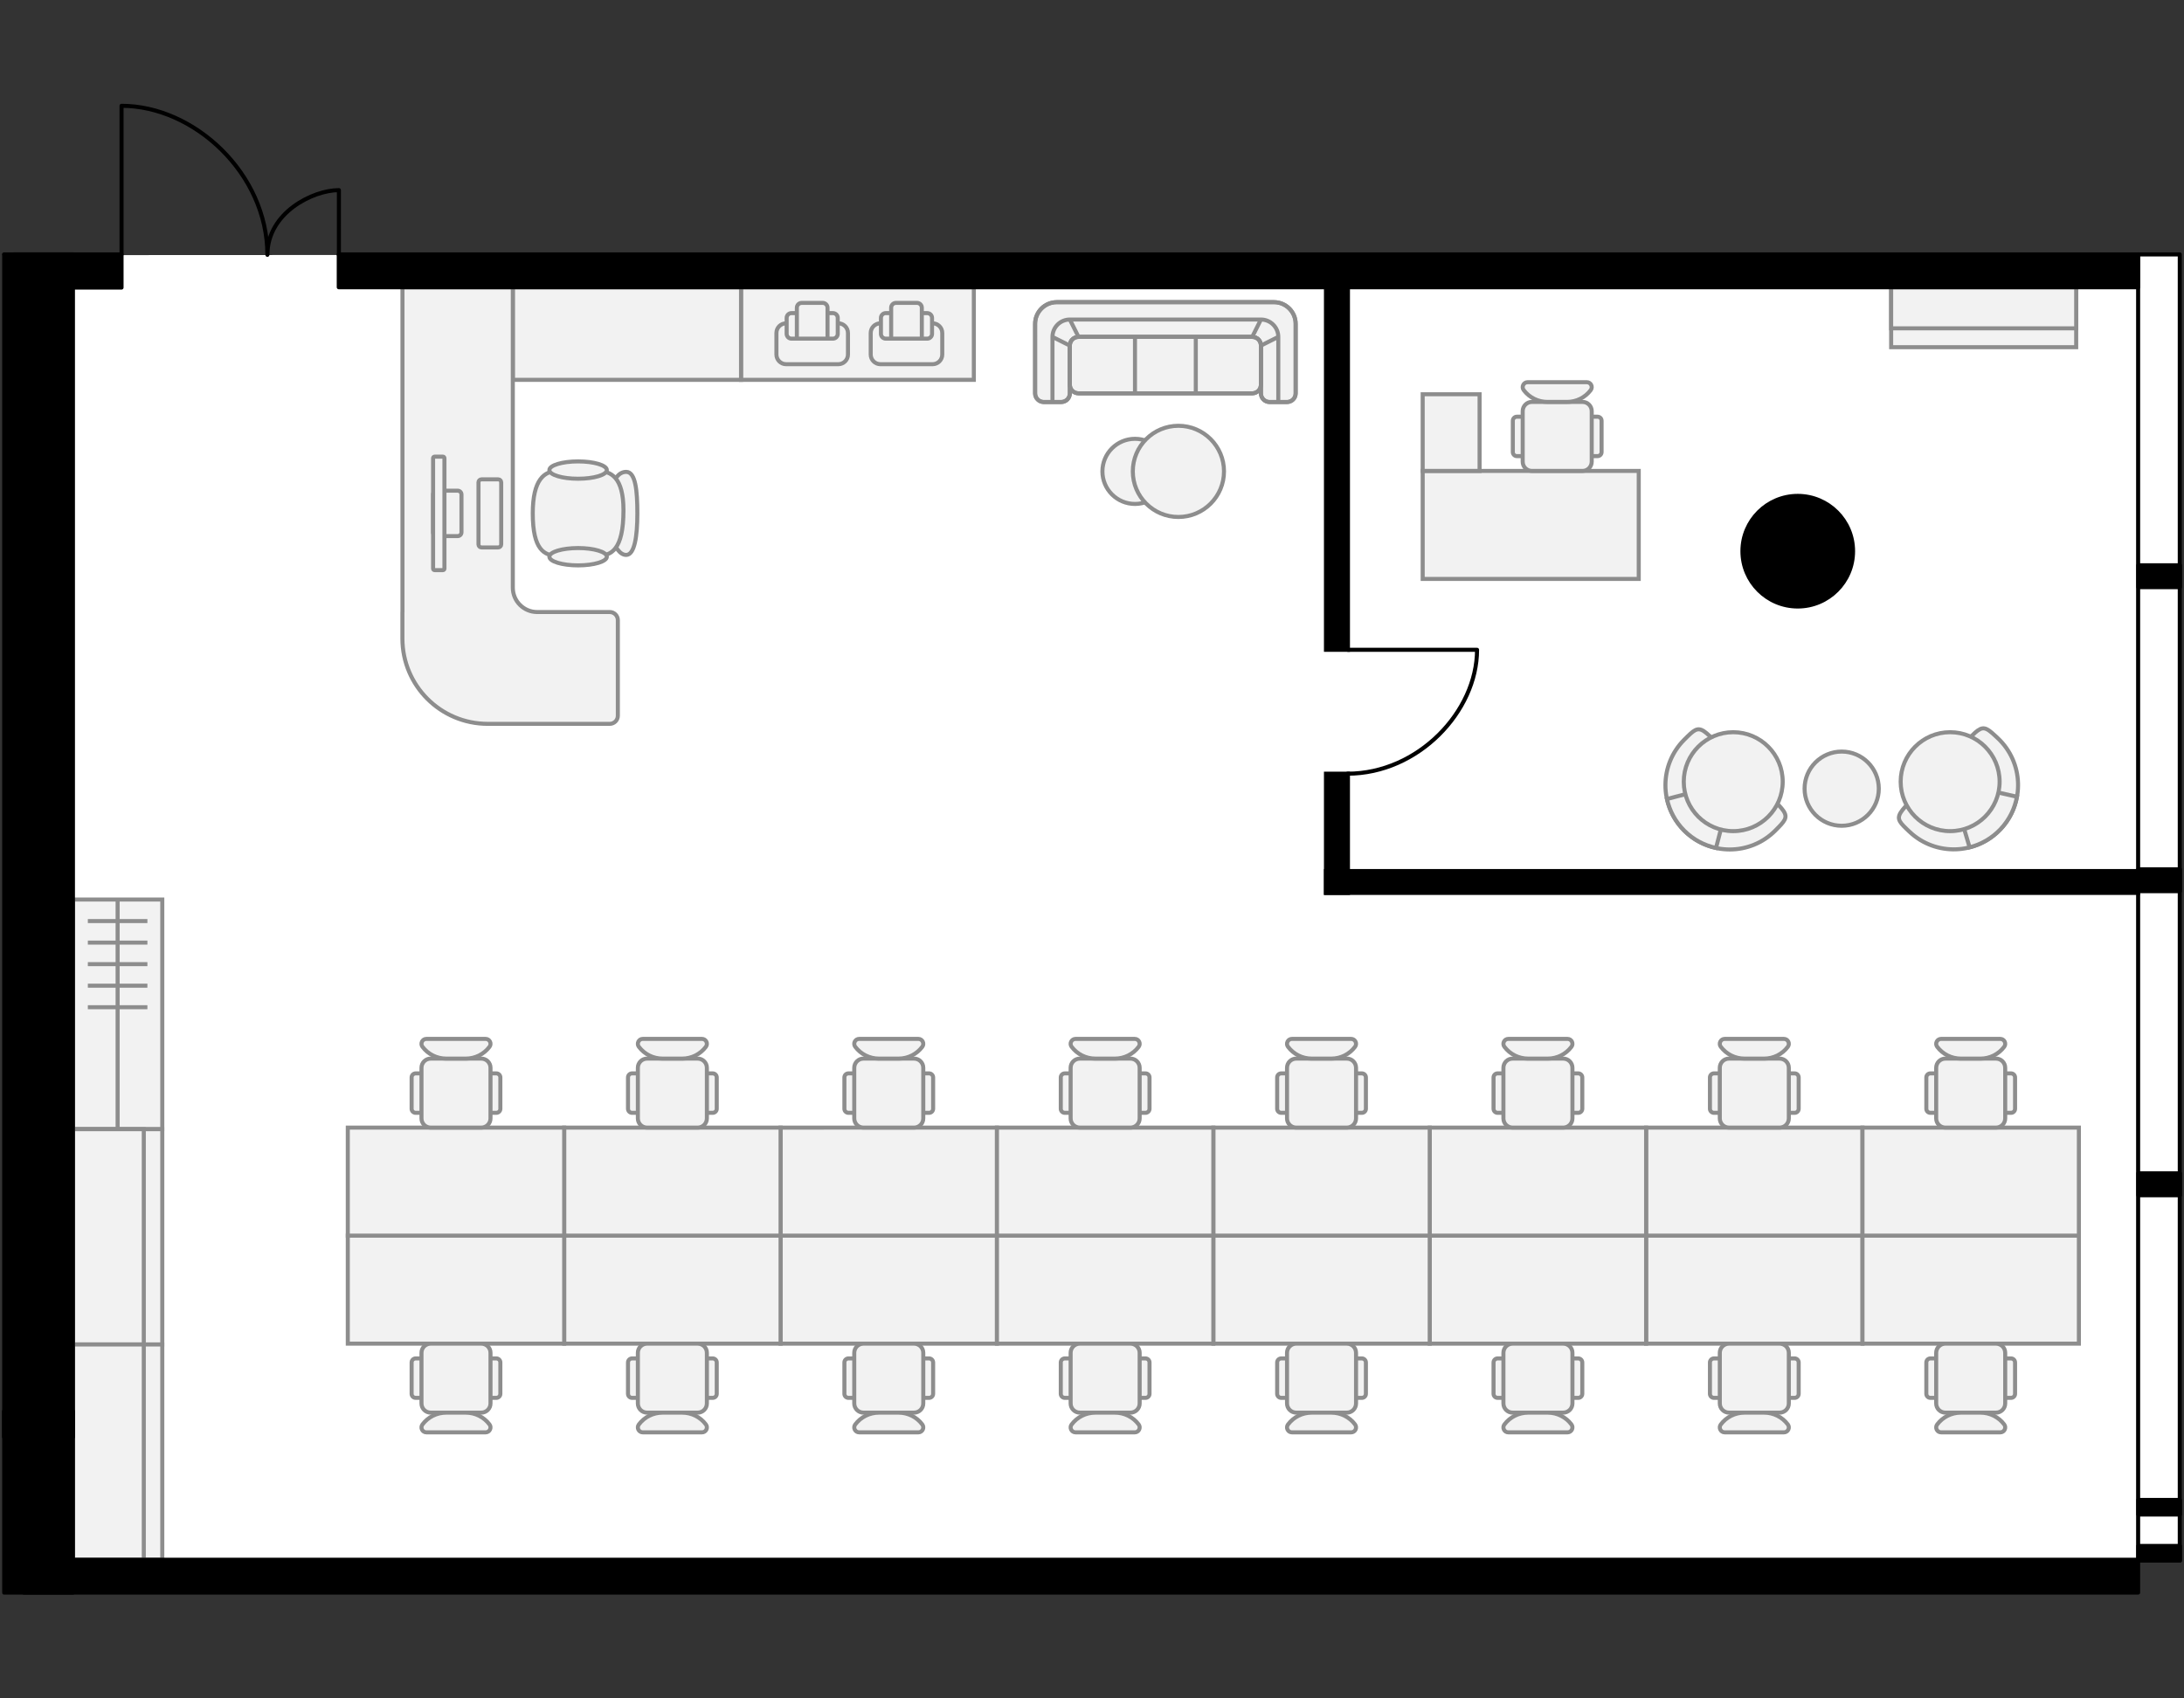
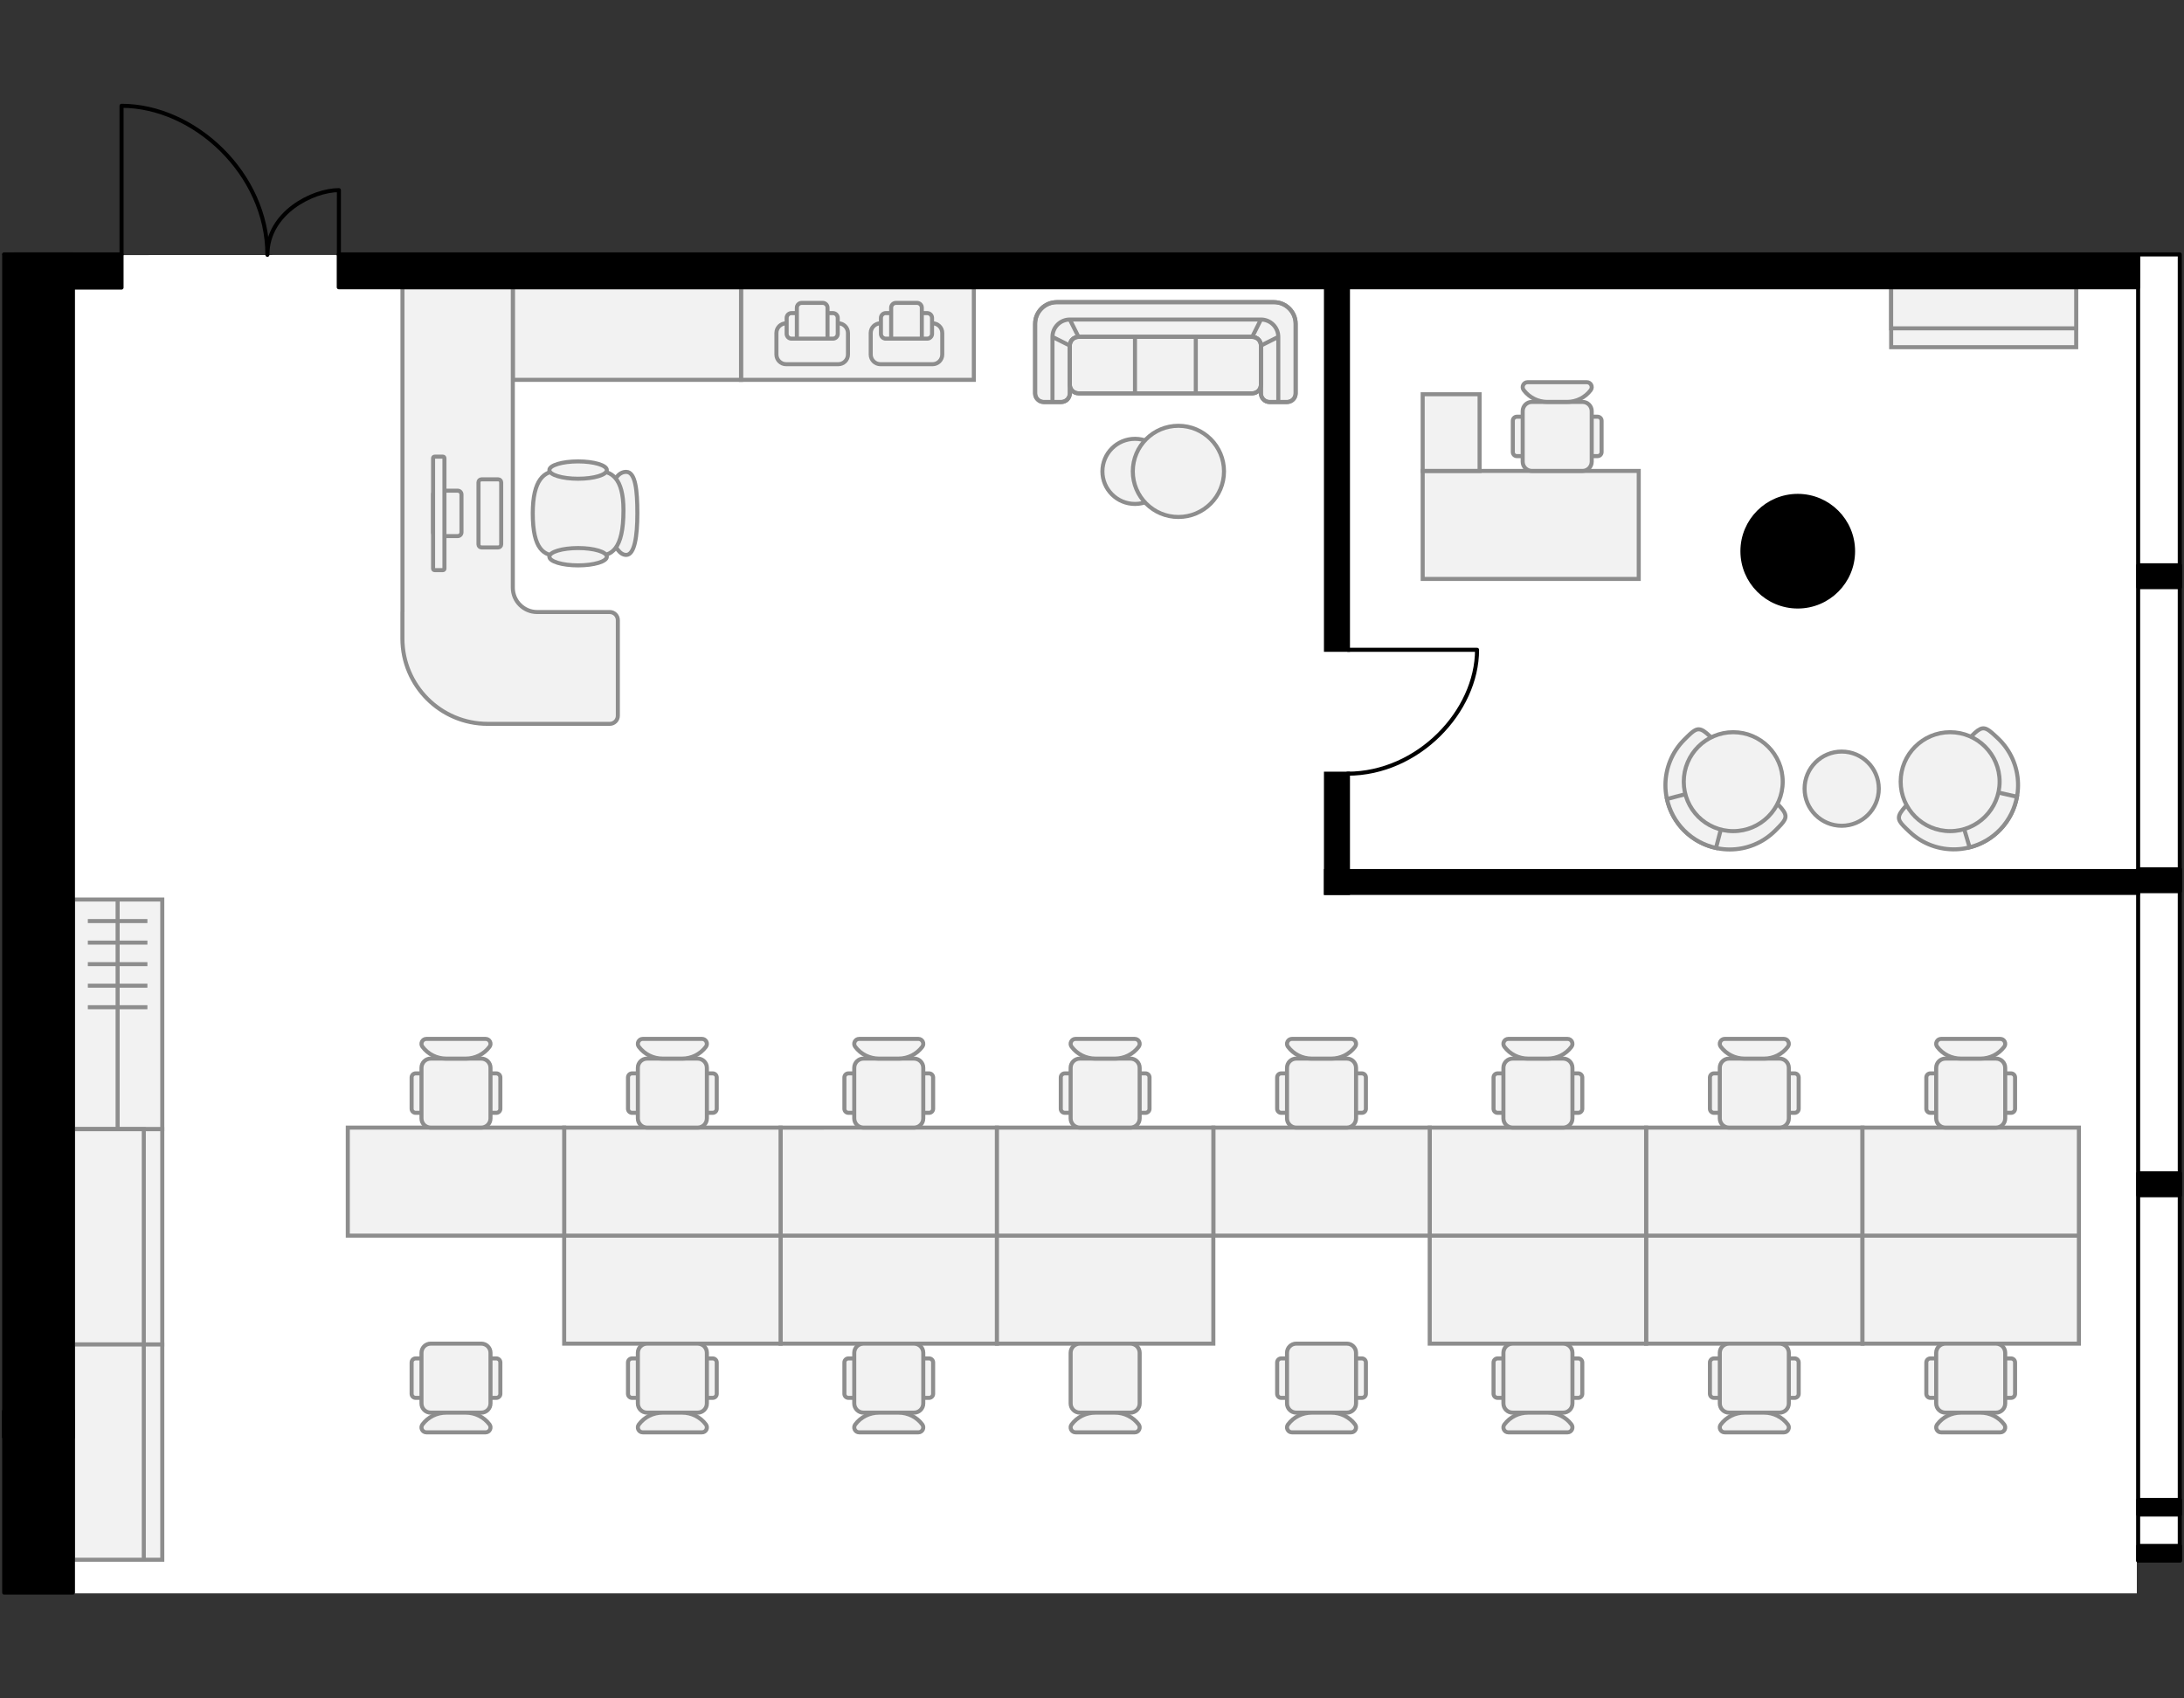
<svg xmlns="http://www.w3.org/2000/svg" version="1.1" x="0px" y="0px" viewBox="0 0 540 420" style="enable-background:new 0 0 540 420;" xml:space="preserve">
  <rect x="0" y="0" width="540" height="420" fill="#333333" stroke="none" />
  <style type="text/css">
	.st0{fill:#FFFFFF;}
	.st1{fill:none;stroke:#000000;stroke-linecap:round;stroke-linejoin:round;}
	.st2{fill:#F2F2F2;stroke:#8D8D8D;}
	.st3{fill:none;stroke:#8D8D8D;}
	.st4{fill:#F2F2F2;stroke:#8D8D8D;stroke-linecap:round;stroke-linejoin:round;}
	.st5{stroke:#000000;stroke-linecap:round;stroke-linejoin:round;}
	.st6{stroke:#000000;stroke-miterlimit:10;}
	.st7{stroke:#000000;}
</style>
  <g id="Floor">
    <polygon class="st0" points="0.617,63.105 538.617,62.723 538.617,386.113 528.337,386.113 528.337,394.025 252.258,394.025    0.617,394.025  " />
  </g>
  <g id="Windows">
    <rect x="528.658" y="62.913" class="st1" width="10.296" height="323.008" />
  </g>
  <g id="Furniture">
    <g>
      <g>
        <path class="st2" d="M407.006,332.272v-26.71h53.502v26.71H407.006z" />
        <path class="st2" d="M353.504,332.272v-26.71h53.502v26.71H353.504z" />
        <path class="st2" d="M460.509,332.272v-26.71h53.502v26.71H460.509z" />
        <path class="st2" d="M407.006,305.562v-26.71h53.502v26.71H407.006z" />
        <path class="st2" d="M353.504,305.562v-26.71h53.502v26.71H353.504z" />
        <path class="st2" d="M460.508,305.562v-26.71h53.502v26.71H460.508z" />
        <g>
          <path class="st2" d="M498.23,266.443v7.751c0,0.552-0.448,1-1,1h-19.941c-0.552,0-1-0.448-1-1v-7.751c0-0.552,0.448-1,1-1      h19.941C497.782,265.443,498.23,265.891,498.23,266.443z" />
          <path class="st2" d="M495.792,264.06v12.519c0,1.255-1.018,2.273-2.273,2.273H481c-1.255,0-2.273-1.018-2.273-2.273V264.06      c0-1.255,1.018-2.273,2.273-2.273h12.519C494.774,261.787,495.792,262.804,495.792,264.06z" />
          <path class="st2" d="M478.971,258.861c-0.602-0.803-0.029-1.95,0.975-1.95h14.627c1.004,0,1.577,1.147,0.975,1.95l0,0      c-1.381,1.842-3.548,2.925-5.851,2.925h-4.876C482.519,261.787,480.352,260.703,478.971,258.861L478.971,258.861z" />
        </g>
        <g>
          <path class="st2" d="M444.728,266.443v7.751c0,0.552-0.448,1-1,1h-19.941c-0.552,0-1-0.448-1-1v-7.751c0-0.552,0.448-1,1-1      h19.941C444.28,265.443,444.728,265.891,444.728,266.443z" />
          <path class="st2" d="M442.29,264.06v12.519c0,1.255-1.018,2.273-2.273,2.273h-12.519c-1.255,0-2.273-1.018-2.273-2.273V264.06      c0-1.255,1.018-2.273,2.273-2.273h12.519C441.272,261.787,442.29,262.804,442.29,264.06z" />
          <path class="st2" d="M425.469,258.861c-0.602-0.803-0.029-1.95,0.975-1.95h14.627c1.004,0,1.577,1.147,0.975,1.95l0,0      c-1.381,1.842-3.548,2.925-5.851,2.925h-4.876C429.017,261.787,426.85,260.703,425.469,258.861L425.469,258.861z" />
        </g>
        <g>
          <path class="st2" d="M391.225,266.443v7.751c0,0.552-0.448,1-1,1h-19.941c-0.552,0-1-0.448-1-1v-7.751c0-0.552,0.448-1,1-1      h19.941C390.778,265.443,391.225,265.891,391.225,266.443z" />
          <path class="st2" d="M388.788,264.06v12.519c0,1.255-1.018,2.273-2.273,2.273h-12.519c-1.255,0-2.273-1.018-2.273-2.273V264.06      c0-1.255,1.018-2.273,2.273-2.273h12.519C387.77,261.787,388.788,262.804,388.788,264.06z" />
          <path class="st2" d="M371.967,258.861c-0.602-0.803-0.029-1.95,0.975-1.95h14.627c1.004,0,1.577,1.147,0.975,1.95l0,0      c-1.381,1.842-3.548,2.925-5.851,2.925h-4.876C375.515,261.787,373.348,260.703,371.967,258.861L371.967,258.861z" />
        </g>
        <g>
          <path class="st2" d="M498.23,344.68v-7.751c0-0.552-0.448-1-1-1h-19.941c-0.552,0-1,0.448-1,1v7.751c0,0.552,0.448,1,1,1h19.941      C497.782,345.68,498.23,345.232,498.23,344.68z" />
          <path class="st2" d="M495.792,347.063v-12.519c0-1.255-1.018-2.273-2.273-2.273H481c-1.255,0-2.273,1.018-2.273,2.273v12.519      c0,1.255,1.018,2.273,2.273,2.273h12.519C494.774,349.337,495.792,348.319,495.792,347.063z" />
          <path class="st2" d="M478.971,352.262c1.381-1.842,3.548-2.925,5.851-2.925h4.876c2.303,0,4.47,1.084,5.851,2.925l0,0      c0.602,0.803,0.029,1.95-0.975,1.95h-14.627C478.942,354.212,478.369,353.065,478.971,352.262L478.971,352.262z" />
        </g>
        <g>
          <path class="st2" d="M444.728,344.68v-7.751c0-0.552-0.448-1-1-1h-19.941c-0.552,0-1,0.448-1,1v7.751c0,0.552,0.448,1,1,1      h19.941C444.28,345.68,444.728,345.232,444.728,344.68z" />
          <path class="st2" d="M442.29,347.063v-12.519c0-1.255-1.018-2.273-2.273-2.273h-12.519c-1.255,0-2.273,1.018-2.273,2.273v12.519      c0,1.255,1.018,2.273,2.273,2.273h12.519C441.272,349.337,442.29,348.319,442.29,347.063z" />
          <path class="st2" d="M425.469,352.262c1.381-1.842,3.548-2.925,5.851-2.925h4.876c2.303,0,4.47,1.084,5.851,2.925l0,0      c0.602,0.803,0.029,1.95-0.975,1.95h-14.627C425.439,354.212,424.867,353.065,425.469,352.262L425.469,352.262z" />
        </g>
        <g>
          <path class="st2" d="M391.225,344.68v-7.751c0-0.552-0.448-1-1-1h-19.941c-0.552,0-1,0.448-1,1v7.751c0,0.552,0.448,1,1,1      h19.941C390.778,345.68,391.225,345.232,391.225,344.68z" />
          <path class="st2" d="M388.788,347.063v-12.519c0-1.255-1.018-2.273-2.273-2.273h-12.519c-1.255,0-2.273,1.018-2.273,2.273      v12.519c0,1.255,1.018,2.273,2.273,2.273h12.519C387.77,349.337,388.788,348.319,388.788,347.063z" />
          <path class="st2" d="M371.967,352.262c1.381-1.842,3.548-2.925,5.851-2.925h4.876c2.303,0,4.47,1.084,5.851,2.925l0,0      c0.602,0.803,0.029,1.95-0.975,1.95h-14.627C371.937,354.212,371.364,353.065,371.967,352.262L371.967,352.262z" />
        </g>
-         <path class="st2" d="M300.002,332.272v-26.71h53.502v26.71H300.002z" />
        <path class="st2" d="M300.002,305.562v-26.71h53.502v26.71H300.002z" />
        <g>
          <path class="st2" d="M337.723,266.443v7.751c0,0.552-0.448,1-1,1h-19.941c-0.552,0-1-0.448-1-1v-7.751c0-0.552,0.448-1,1-1      h19.941C337.276,265.443,337.723,265.891,337.723,266.443z" />
          <path class="st2" d="M335.285,264.06v12.519c0,1.255-1.018,2.273-2.273,2.273h-12.519c-1.255,0-2.273-1.018-2.273-2.273V264.06      c0-1.255,1.018-2.273,2.273-2.273h12.519C334.268,261.787,335.285,262.804,335.285,264.06z" />
          <path class="st2" d="M318.464,258.861c-0.602-0.803-0.029-1.95,0.975-1.95h14.627c1.004,0,1.577,1.147,0.975,1.95l0,0      c-1.381,1.842-3.548,2.925-5.851,2.925h-4.876C322.013,261.787,319.845,260.703,318.464,258.861L318.464,258.861z" />
        </g>
        <g>
          <path class="st2" d="M337.723,344.68v-7.751c0-0.552-0.448-1-1-1h-19.941c-0.552,0-1,0.448-1,1v7.751c0,0.552,0.448,1,1,1      h19.941C337.276,345.68,337.723,345.232,337.723,344.68z" />
          <path class="st2" d="M335.285,347.063v-12.519c0-1.255-1.018-2.273-2.273-2.273h-12.519c-1.255,0-2.273,1.018-2.273,2.273      v12.519c0,1.255,1.018,2.273,2.273,2.273h12.519C334.268,349.337,335.285,348.319,335.285,347.063z" />
          <path class="st2" d="M318.464,352.262c1.381-1.842,3.548-2.925,5.851-2.925h4.876c2.303,0,4.47,1.084,5.851,2.925l0,0      c0.602,0.803,0.029,1.95-0.975,1.95h-14.627C318.435,354.212,317.862,353.065,318.464,352.262L318.464,352.262z" />
        </g>
      </g>
      <g>
        <path class="st2" d="M192.998,332.272v-26.71H246.5v26.71H192.998z" />
        <path class="st2" d="M139.495,332.272v-26.71h53.502v26.71H139.495z" />
        <path class="st2" d="M246.5,332.272v-26.71h53.502v26.71H246.5z" />
        <path class="st2" d="M192.998,305.562v-26.71H246.5v26.71H192.998z" />
        <path class="st2" d="M139.495,305.562v-26.71h53.502v26.71H139.495z" />
        <path class="st2" d="M246.5,305.562v-26.71h53.502v26.71H246.5z" />
        <g>
          <path class="st2" d="M284.221,266.443v7.751c0,0.552-0.448,1-1,1h-19.941c-0.552,0-1-0.448-1-1v-7.751c0-0.552,0.448-1,1-1      h19.941C283.773,265.443,284.221,265.891,284.221,266.443z" />
          <path class="st2" d="M281.783,264.06v12.519c0,1.255-1.018,2.273-2.273,2.273h-12.519c-1.255,0-2.273-1.018-2.273-2.273V264.06      c0-1.255,1.018-2.273,2.273-2.273h12.519C280.766,261.787,281.783,262.804,281.783,264.06z" />
          <path class="st2" d="M264.962,258.861c-0.602-0.803-0.029-1.95,0.975-1.95h14.627c1.004,0,1.577,1.147,0.975,1.95l0,0      c-1.381,1.842-3.548,2.925-5.851,2.925h-4.876C268.51,261.787,266.343,260.703,264.962,258.861L264.962,258.861z" />
        </g>
        <g>
          <path class="st2" d="M230.719,266.443v7.751c0,0.552-0.448,1-1,1h-19.941c-0.552,0-1-0.448-1-1v-7.751c0-0.552,0.448-1,1-1      h19.941C230.271,265.443,230.719,265.891,230.719,266.443z" />
          <path class="st2" d="M228.281,264.06v12.519c0,1.255-1.018,2.273-2.273,2.273h-12.519c-1.255,0-2.273-1.018-2.273-2.273V264.06      c0-1.255,1.018-2.273,2.273-2.273h12.519C227.263,261.787,228.281,262.804,228.281,264.06z" />
          <path class="st2" d="M211.46,258.861c-0.602-0.803-0.029-1.95,0.975-1.95h14.627c1.004,0,1.577,1.147,0.975,1.95l0,0      c-1.381,1.842-3.548,2.925-5.851,2.925h-4.876C215.008,261.787,212.841,260.703,211.46,258.861L211.46,258.861z" />
        </g>
        <g>
          <path class="st2" d="M177.217,266.443v7.751c0,0.552-0.448,1-1,1h-19.941c-0.552,0-1-0.448-1-1v-7.751c0-0.552,0.448-1,1-1      h19.941C176.769,265.443,177.217,265.891,177.217,266.443z" />
          <path class="st2" d="M174.779,264.06v12.519c0,1.255-1.018,2.273-2.273,2.273h-12.519c-1.255,0-2.273-1.018-2.273-2.273V264.06      c0-1.255,1.018-2.273,2.273-2.273h12.519C173.761,261.787,174.779,262.804,174.779,264.06z" />
          <path class="st2" d="M157.958,258.861c-0.602-0.803-0.029-1.95,0.975-1.95h14.627c1.004,0,1.577,1.147,0.975,1.95l0,0      c-1.381,1.842-3.548,2.925-5.851,2.925h-4.876C161.506,261.787,159.339,260.703,157.958,258.861L157.958,258.861z" />
        </g>
        <g>
-           <path class="st2" d="M284.221,344.68v-7.751c0-0.552-0.448-1-1-1h-19.941c-0.552,0-1,0.448-1,1v7.751c0,0.552,0.448,1,1,1      h19.941C283.773,345.68,284.221,345.232,284.221,344.68z" />
          <path class="st2" d="M281.783,347.063v-12.519c0-1.255-1.018-2.273-2.273-2.273h-12.519c-1.255,0-2.273,1.018-2.273,2.273      v12.519c0,1.255,1.018,2.273,2.273,2.273h12.519C280.766,349.337,281.783,348.319,281.783,347.063z" />
          <path class="st2" d="M264.962,352.262c1.381-1.842,3.548-2.925,5.851-2.925h4.876c2.303,0,4.47,1.084,5.851,2.925l0,0      c0.602,0.803,0.029,1.95-0.975,1.95h-14.627C264.933,354.212,264.36,353.065,264.962,352.262L264.962,352.262z" />
        </g>
        <g>
          <path class="st2" d="M230.719,344.68v-7.751c0-0.552-0.448-1-1-1h-19.941c-0.552,0-1,0.448-1,1v7.751c0,0.552,0.448,1,1,1      h19.941C230.271,345.68,230.719,345.232,230.719,344.68z" />
          <path class="st2" d="M228.281,347.063v-12.519c0-1.255-1.018-2.273-2.273-2.273h-12.519c-1.255,0-2.273,1.018-2.273,2.273      v12.519c0,1.255,1.018,2.273,2.273,2.273h12.519C227.263,349.337,228.281,348.319,228.281,347.063z" />
          <path class="st2" d="M211.46,352.262c1.381-1.842,3.548-2.925,5.851-2.925h4.876c2.303,0,4.47,1.084,5.851,2.925l0,0      c0.602,0.803,0.029,1.95-0.975,1.95h-14.627C211.431,354.212,210.858,353.065,211.46,352.262L211.46,352.262z" />
        </g>
        <g>
          <path class="st2" d="M177.217,344.68v-7.751c0-0.552-0.448-1-1-1h-19.941c-0.552,0-1,0.448-1,1v7.751c0,0.552,0.448,1,1,1      h19.941C176.769,345.68,177.217,345.232,177.217,344.68z" />
          <path class="st2" d="M174.779,347.063v-12.519c0-1.255-1.018-2.273-2.273-2.273h-12.519c-1.255,0-2.273,1.018-2.273,2.273      v12.519c0,1.255,1.018,2.273,2.273,2.273h12.519C173.761,349.337,174.779,348.319,174.779,347.063z" />
          <path class="st2" d="M157.958,352.262c1.381-1.842,3.548-2.925,5.851-2.925h4.876c2.303,0,4.47,1.084,5.851,2.925l0,0      c0.602,0.803,0.029,1.95-0.975,1.95h-14.627C157.929,354.212,157.356,353.065,157.958,352.262L157.958,352.262z" />
        </g>
-         <path class="st2" d="M85.993,332.272v-26.71h53.502v26.71H85.993z" />
        <path class="st2" d="M85.993,305.562v-26.71h53.502v26.71H85.993z" />
        <g>
          <path class="st2" d="M123.715,266.443v7.751c0,0.552-0.448,1-1,1h-19.941c-0.552,0-1-0.448-1-1v-7.751c0-0.552,0.448-1,1-1      h19.941C123.267,265.443,123.715,265.891,123.715,266.443z" />
          <path class="st2" d="M121.277,264.06v12.519c0,1.255-1.018,2.273-2.273,2.273h-12.519c-1.255,0-2.273-1.018-2.273-2.273V264.06      c0-1.255,1.018-2.273,2.273-2.273h12.519C120.259,261.787,121.277,262.804,121.277,264.06z" />
          <path class="st2" d="M104.456,258.861c-0.602-0.803-0.029-1.95,0.975-1.95h14.627c1.004,0,1.577,1.147,0.975,1.95l0,0      c-1.381,1.842-3.548,2.925-5.851,2.925h-4.876C108.004,261.787,105.837,260.703,104.456,258.861L104.456,258.861z" />
        </g>
        <g>
          <path class="st2" d="M123.715,344.68v-7.751c0-0.552-0.448-1-1-1h-19.941c-0.552,0-1,0.448-1,1v7.751c0,0.552,0.448,1,1,1      h19.941C123.267,345.68,123.715,345.232,123.715,344.68z" />
          <path class="st2" d="M121.277,347.063v-12.519c0-1.255-1.018-2.273-2.273-2.273h-12.519c-1.255,0-2.273,1.018-2.273,2.273      v12.519c0,1.255,1.018,2.273,2.273,2.273h12.519C120.259,349.337,121.277,348.319,121.277,347.063z" />
          <path class="st2" d="M104.456,352.262c1.381-1.842,3.548-2.925,5.851-2.925h4.876c2.303,0,4.47,1.084,5.851,2.925l0,0      c0.602,0.803,0.029,1.95-0.975,1.95h-14.627C104.426,354.212,103.853,353.065,104.456,352.262L104.456,352.262z" />
        </g>
      </g>
    </g>
    <g>
      <rect x="467.592" y="71.034" class="st2" width="45.754" height="14.824" />
      <rect x="467.592" y="71.034" class="st2" width="45.754" height="10.162" />
    </g>
    <g>
      <g>
        <rect x="18.036" y="222.447" class="st2" width="22.09" height="56.795" />
        <line class="st3" x1="21.718" y1="227.773" x2="36.445" y2="227.773" />
        <line class="st3" x1="21.718" y1="233.1" x2="36.445" y2="233.1" />
        <line class="st3" x1="21.718" y1="238.427" x2="36.445" y2="238.427" />
        <line class="st3" x1="21.718" y1="243.753" x2="36.445" y2="243.753" />
        <line class="st3" x1="21.718" y1="249.08" x2="36.445" y2="249.08" />
        <line class="st3" x1="29.081" y1="222.447" x2="29.081" y2="279.242" />
      </g>
      <g>
        <rect x="18.036" y="279.242" class="st2" width="22.09" height="53.236" />
        <rect x="18.036" y="279.242" class="st2" width="17.518" height="53.236" />
      </g>
      <g>
        <rect x="18.036" y="332.477" class="st2" width="22.09" height="53.236" />
        <rect x="18.036" y="332.477" class="st2" width="17.518" height="53.236" />
      </g>
    </g>
    <g>
      <g>
        <g>
          <path class="st2" d="M438.928,205.411c-6.21,6.21-16.279,6.21-22.49,0c-6.21-6.21-6.21-16.279,0-22.49      c4.679-4.679,3.46-3.46,14.739,7.819C442.388,201.951,443.536,200.803,438.928,205.411z" />
          <path class="st2" d="M416.438,205.411c2.237,2.237,4.976,3.655,7.853,4.28l4.256-16.39l-16.383,4.287      C412.795,200.454,414.21,203.182,416.438,205.411z" />
        </g>
        <circle class="st2" cx="428.548" cy="193.301" r="12.233" />
      </g>
      <g>
        <g>
          <path class="st2" d="M493.948,182.538c6.406,6.008,6.73,16.072,0.722,22.478c-6.008,6.406-16.072,6.73-22.478,0.722      c-4.826-4.526-3.569-3.347,7.342-14.983C490.378,179.191,489.194,178.08,493.948,182.538z" />
          <path class="st2" d="M494.669,205.016c2.164-2.307,3.493-5.091,4.026-7.987l-16.518-3.728l4.811,16.236      C489.832,208.817,492.513,207.315,494.669,205.016z" />
        </g>
        <circle class="st2" cx="482.177" cy="193.301" r="12.233" />
      </g>
      <circle class="st2" cx="455.363" cy="195.031" r="9.175" />
    </g>
    <g>
      <path class="st2" d="M351.762,143.166v-26.71h53.42v26.71H351.762z" />
      <path class="st2" d="M351.762,116.456V97.494h14.068v18.962H351.762z" />
      <g>
        <path class="st2" d="M395.994,104.048v7.751c0,0.552-0.448,1-1,1h-19.94c-0.552,0-1-0.448-1-1v-7.751c0-0.552,0.448-1,1-1h19.94     C395.547,103.048,395.994,103.495,395.994,104.048z" />
        <path class="st2" d="M393.556,101.664v12.518c0,1.255-1.018,2.273-2.273,2.273h-12.518c-1.255,0-2.273-1.018-2.273-2.273v-12.518     c0-1.255,1.018-2.273,2.273-2.273h12.518C392.539,99.391,393.556,100.409,393.556,101.664z" />
        <path class="st2" d="M376.735,96.466c-0.602-0.803-0.029-1.95,0.975-1.95h14.627c1.004,0,1.577,1.147,0.975,1.95l0,0     c-1.381,1.842-3.548,2.925-5.851,2.925h-4.876C380.284,99.391,378.117,98.307,376.735,96.466L376.735,96.466z" />
      </g>
    </g>
    <g>
      <rect x="200.555" y="53.699" transform="matrix(1.704164e-08 1 -1 1.704164e-08 294.487 -129.521)" class="st2" width="22.899" height="57.567" />
      <rect x="143.558" y="54.27" transform="matrix(2.779432e-08 1 -1 2.779432e-08 237.49 -72.525)" class="st2" width="22.899" height="56.426" />
      <g>
        <path class="st2" d="M209.662,87.67v-5.32c0-1.322-1.072-2.394-2.394-2.394h-12.901c-1.322,0-2.394,1.072-2.394,2.394v5.32     c0,1.322,1.072,2.394,2.394,2.394h12.901C208.59,90.064,209.662,88.992,209.662,87.67z" />
        <path class="st2" d="M207.135,82.549v-3.924c0-0.661-0.536-1.197-1.197-1.197h-10.241c-0.661,0-1.197,0.536-1.197,1.197v3.924     c0,0.661,0.536,1.197,1.197,1.197h10.241C206.599,83.746,207.135,83.21,207.135,82.549z" />
        <path class="st2" d="M204.608,76.099v7.648h-7.581v-7.648c0-0.661,0.536-1.197,1.197-1.197h5.187     C204.072,74.902,204.608,75.438,204.608,76.099z" />
      </g>
      <g>
        <path class="st2" d="M232.976,87.67v-5.32c0-1.322-1.072-2.394-2.394-2.394h-12.901c-1.322,0-2.394,1.072-2.394,2.394v5.32     c0,1.322,1.072,2.394,2.394,2.394h12.901C231.904,90.064,232.976,88.992,232.976,87.67z" />
        <path class="st2" d="M230.449,82.549v-3.924c0-0.661-0.536-1.197-1.197-1.197h-10.241c-0.661,0-1.197,0.536-1.197,1.197v3.924     c0,0.661,0.536,1.197,1.197,1.197h10.241C229.913,83.746,230.449,83.21,230.449,82.549z" />
        <path class="st2" d="M227.922,76.099v7.648h-7.581l0-7.648c0-0.661,0.536-1.197,1.197-1.197h5.187     C227.386,74.902,227.922,75.438,227.922,76.099z" />
      </g>
    </g>
    <g id="Диван_со_столом_00000000932429710713186400000009446732896962474677_">
      <g id="Диван_00000005951554749161252250000009504419119554576318_">
        <path class="st2" d="M255.932,80.092c0-2.965,2.404-5.369,5.369-5.369h53.687c2.965,0,5.369,2.404,5.369,5.369v17.18     c0,1.186-0.961,2.147-2.147,2.147h-4.295c-1.186,0-2.147-0.961-2.147-2.147V85.46c0-1.186-0.961-2.147-2.147-2.147h-42.949     c-1.186,0-2.147,0.961-2.147,2.147v11.811c0,1.186-0.961,2.147-2.147,2.147h-4.295c-1.186,0-2.147-0.961-2.147-2.147V80.092z" />
        <path class="st2" d="M264.522,85.46c0-1.186,0.961-2.147,2.147-2.147h13.959h15.032h13.959c1.186,0,2.147,0.961,2.147,2.147     v9.664c0,1.186-0.961,2.147-2.147,2.147H295.66h-15.032h-13.959c-1.186,0-2.147-0.961-2.147-2.147V85.46z" />
        <path class="st3" d="M313.913,99.419h4.295c1.186,0,2.147-0.961,2.147-2.147v-17.18c0-2.965-2.404-5.369-5.369-5.369H261.3     c-2.965,0-5.369,2.404-5.369,5.369v17.18c0,1.186,0.961,2.147,2.147,2.147h4.295 M313.913,99.419     c-1.186,0-2.147-0.961-2.147-2.147V85.46 M313.913,99.419h2.147V83.313 M266.669,83.313h42.949 M266.669,83.313     c-1.186,0-2.147,0.961-2.147,2.147 M266.669,83.313h13.959 M266.669,83.313l-2.147-4.295 M264.522,85.46v11.811     c0,1.186-0.961,2.147-2.147,2.147 M264.522,85.46v9.664c0,1.186,0.961,2.147,2.147,2.147h13.959 M264.522,85.46l-4.295-2.147      M262.374,99.419h-2.147V83.313 M309.618,83.313c1.186,0,2.147,0.961,2.147,2.147 M309.618,83.313H295.66 M309.618,83.313     l2.147-4.295 M311.766,85.46v9.664c0,1.186-0.961,2.147-2.147,2.147H295.66 M311.766,85.46l4.295-2.147 M311.766,79.018h-47.244      M311.766,79.018c2.372,0,4.295,1.923,4.295,4.295 M264.522,79.018c-2.372,0-4.295,1.923-4.295,4.295 M280.628,83.313v13.959      M280.628,83.313h15.032 M280.628,97.271h15.032 M295.66,83.313v13.959" />
      </g>
      <g id="Столик_00000176740853729442922540000004828366919722373029_">
        <circle id="Ellipse_10_00000065065295533466318190000013697929693465025460_" class="st2" cx="280.628" cy="116.569" r="8.053" />
        <circle id="Ellipse_9_00000096754152418673295220000006170214796962908341_" class="st2" cx="291.365" cy="116.569" r="11.274" />
      </g>
    </g>
    <g>
      <path class="st4" d="M99.512,151.352l0-80.318l27.283,0l0,74.292c0,3.328,2.698,6.026,6.026,6.026l17.934,0    c1.109,0,2.009,0.899,2.009,2.009l0,23.632c0,1.109-0.899,2.009-2.009,2.009l-30.166,0c-11.649,0-21.093-9.444-21.093-21.093    v-6.557H99.512z" />
      <g>
        <path class="st4" d="M119.056,135.378h4.118c0.413,0,0.748-0.335,0.748-0.748l0-15.344c0-0.413-0.335-0.748-0.748-0.748h-4.118     c-0.413,0-0.748,0.335-0.748,0.748l0,15.344C118.308,135.043,118.643,135.378,119.056,135.378z" />
        <path class="st4" d="M108.017,132.572h5.147c0.516,0,0.935-0.418,0.935-0.935l0-9.357c0-0.516-0.418-0.935-0.935-0.935l-5.147,0     c-0.516,0-0.935,0.418-0.935,0.935l0,9.357C107.082,132.153,107.501,132.572,108.017,132.572z" />
        <path class="st4" d="M107.456,140.991h2.059c0.206,0,0.374-0.167,0.374-0.374l0-27.318c0-0.206-0.167-0.374-0.374-0.374h-2.059     c-0.206,0-0.374,0.167-0.374,0.374l0,27.318C107.082,140.824,107.25,140.991,107.456,140.991z" />
      </g>
      <g>
        <path class="st4" d="M150.042,126.957c0,2.213,1.578,10.27,4.785,10.27c2.067,0,2.761-4.598,2.761-10.269     c0-5.671-0.454-10.269-2.761-10.269C151.046,116.69,150.042,124.422,150.042,126.957z" />
        <path class="st4" d="M137.922,137.45l9.843,0c3.328,0,6.388-1.409,6.388-11.277c0-8.115-3.059-9.705-6.388-9.705l-9.843,0     c-3.328,0-6.196,2.072-6.196,10.491C131.726,135.992,134.593,137.45,137.922,137.45z" />
        <ellipse class="st4" cx="142.939" cy="116.245" rx="7.103" ry="2.143" />
        <ellipse class="st4" cx="142.939" cy="137.672" rx="7.103" ry="2.143" />
      </g>
    </g>
  </g>
  <g id="Walls">
    <g>
      <rect x="531.152" y="137.356" transform="matrix(6.123234e-17 -1 1 6.123234e-17 391.364 676.356)" class="st5" width="5.416" height="10.28" />
      <rect x="531.152" y="212.541" transform="matrix(6.123234e-17 -1 1 6.123234e-17 316.179 751.54)" class="st5" width="5.416" height="10.28" />
      <rect x="531.152" y="287.725" transform="matrix(6.123234e-17 -1 1 6.123234e-17 240.994 826.725)" class="st5" width="5.416" height="10.28" />
      <rect x="532.056" y="367.592" transform="matrix(6.123234e-17 -1 1 6.123234e-17 161.127 906.592)" class="st5" width="3.607" height="10.28" />
      <rect x="532.053" y="378.975" transform="matrix(6.123234e-17 -1 1 6.123234e-17 149.745 917.975)" class="st5" width="3.613" height="10.28" />
      <circle class="st6" cx="444.499" cy="136.306" r="13.677" />
      <rect x="1" y="62.913" class="st5" width="17.036" height="292.435" />
      <rect x="1" y="349.01" class="st5" width="17.036" height="44.823" />
-       <rect x="5.911" y="385.713" class="st5" width="522.747" height="8.12" />
      <rect x="83.759" y="62.913" class="st5" width="444.899" height="8.12" />
      <rect x="3.416" y="62.913" class="st5" width="26.635" height="8.199" />
    </g>
    <rect x="327.85" y="191.329" class="st7" width="5.433" height="29.481" />
    <rect x="327.85" y="66.974" class="st7" width="5.433" height="93.716" />
    <rect x="327.85" y="215.405" class="st7" width="200.808" height="5.404" />
  </g>
  <g id="Doors">
    <path class="st1" d="M83.791,63.019l0.003-15.999c-6.42,0-17.681,5.579-17.681,15.999c0-20.097-18.118-36.853-36.062-36.853   l0,36.747" />
    <path class="st1" d="M333.177,191.329c17.466,0,32.028-15.394,32.028-30.639l-31.935,0" />
  </g>
</svg>